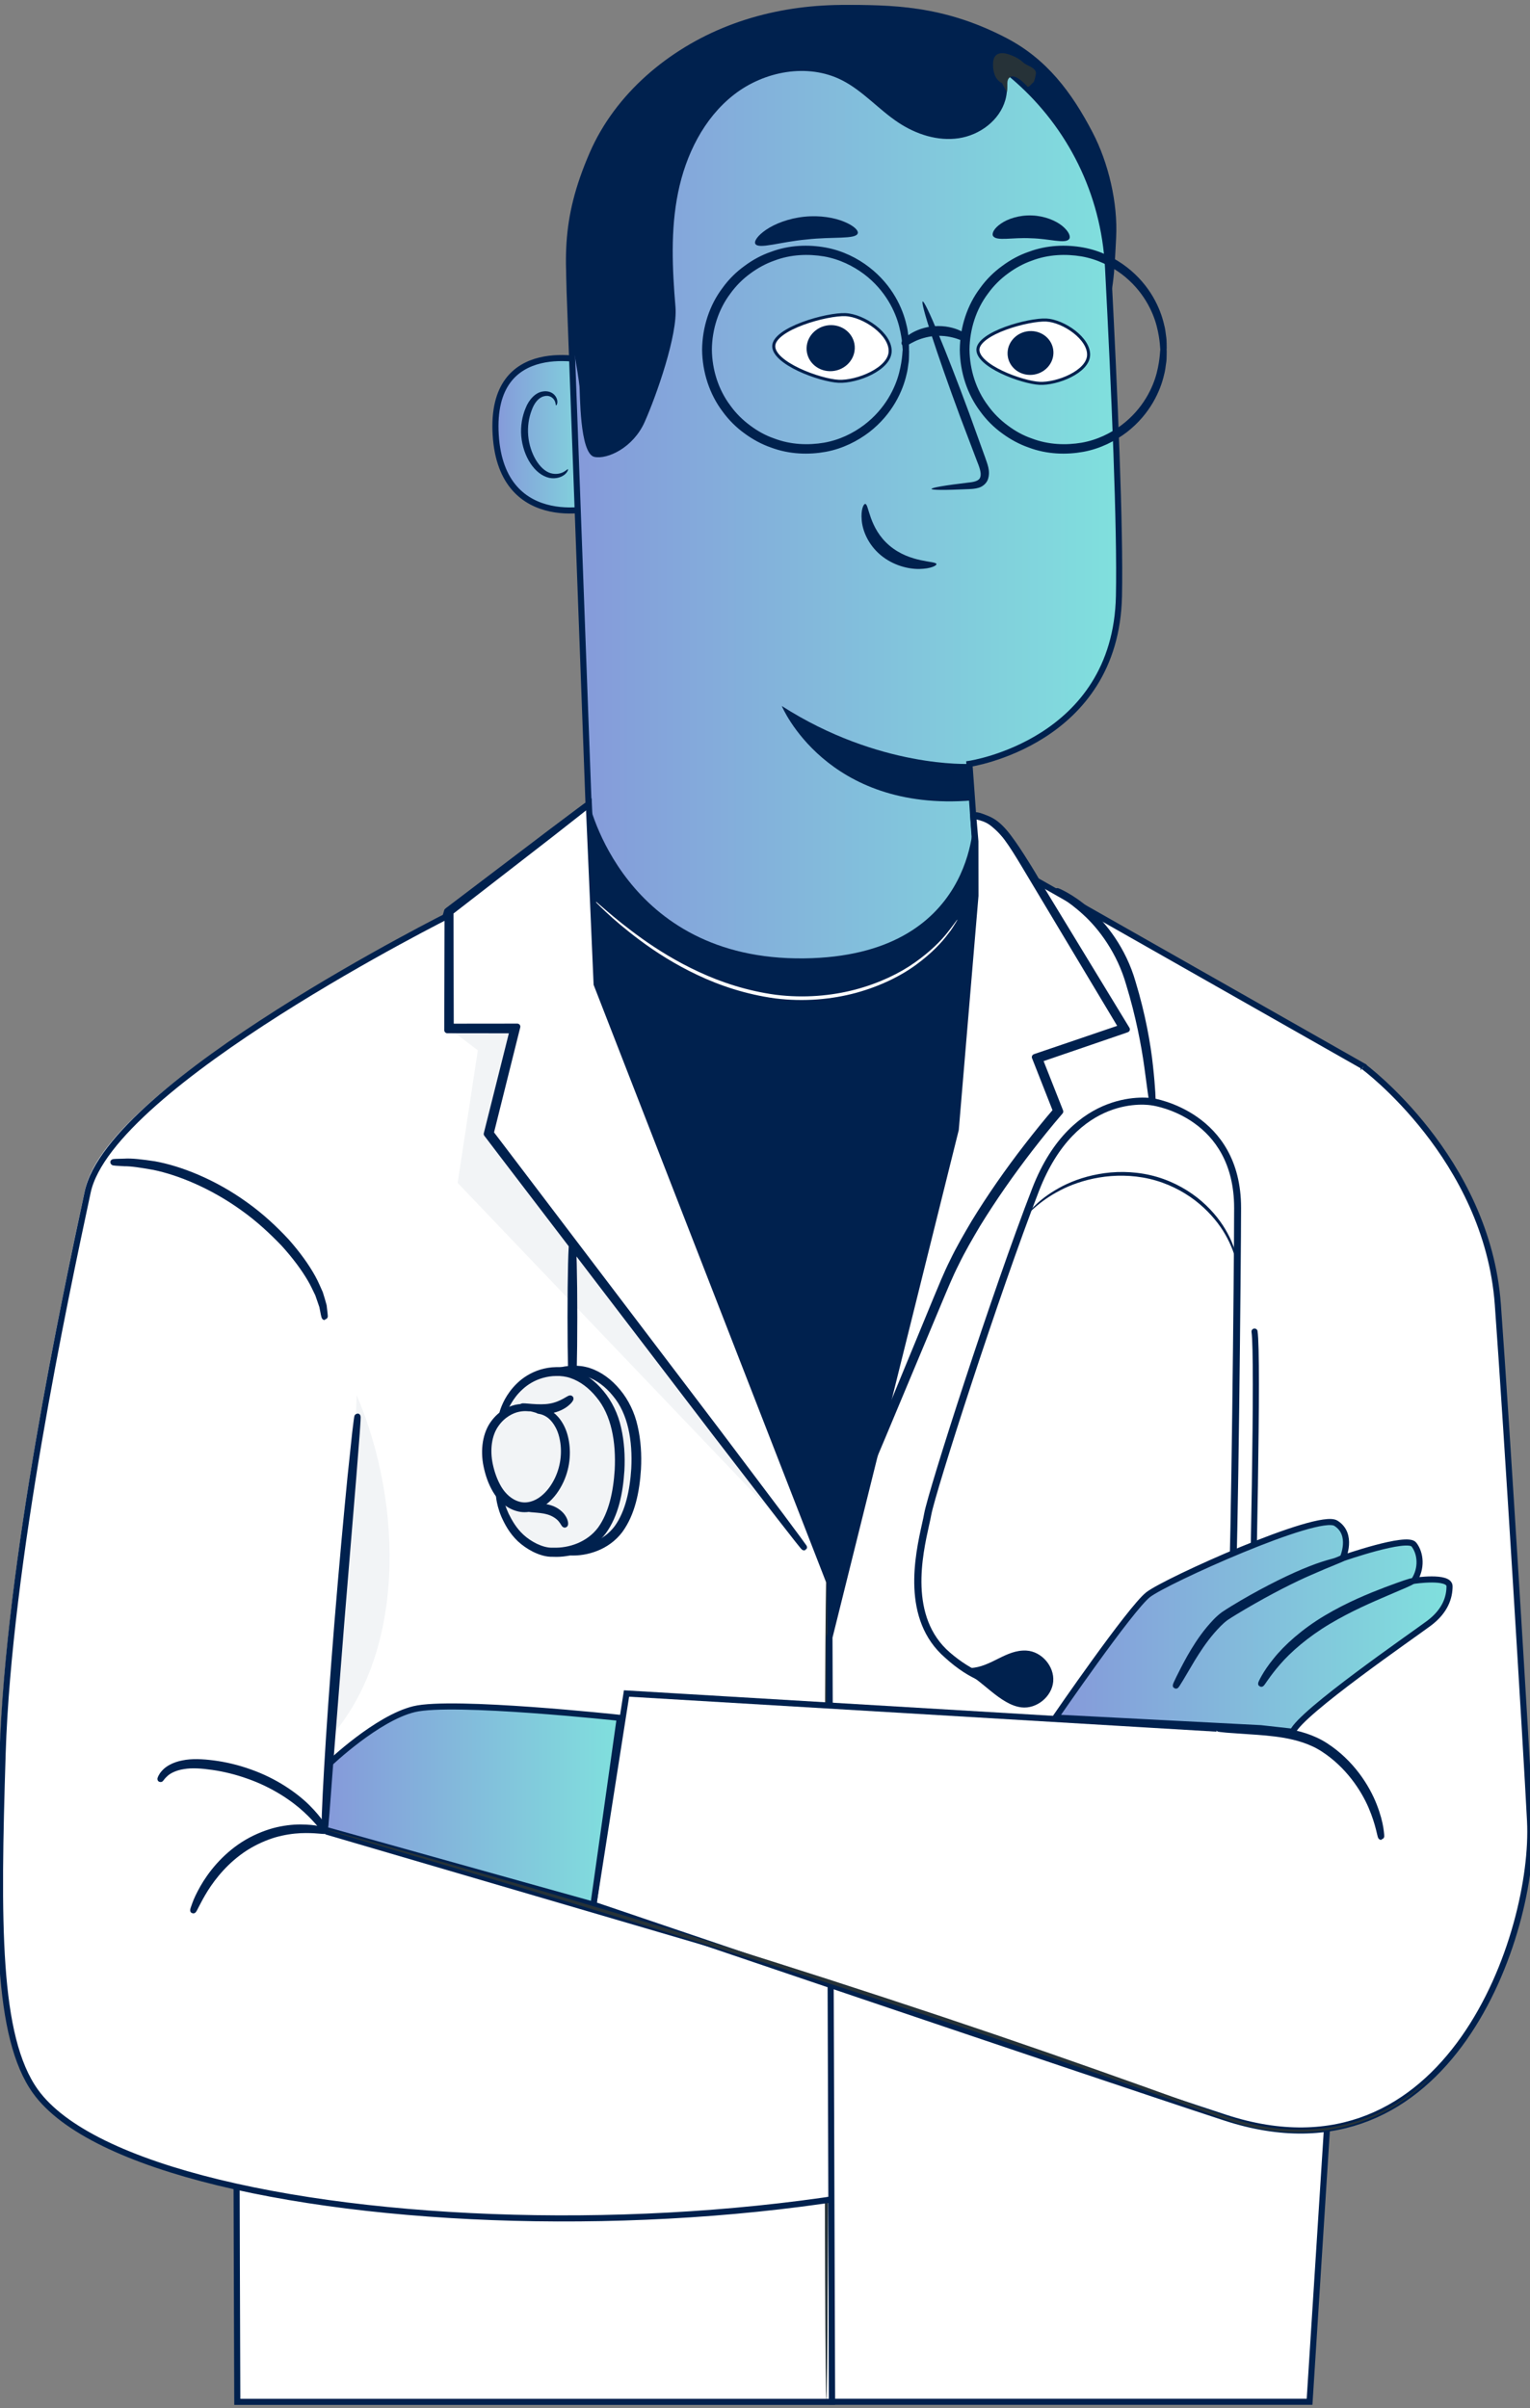
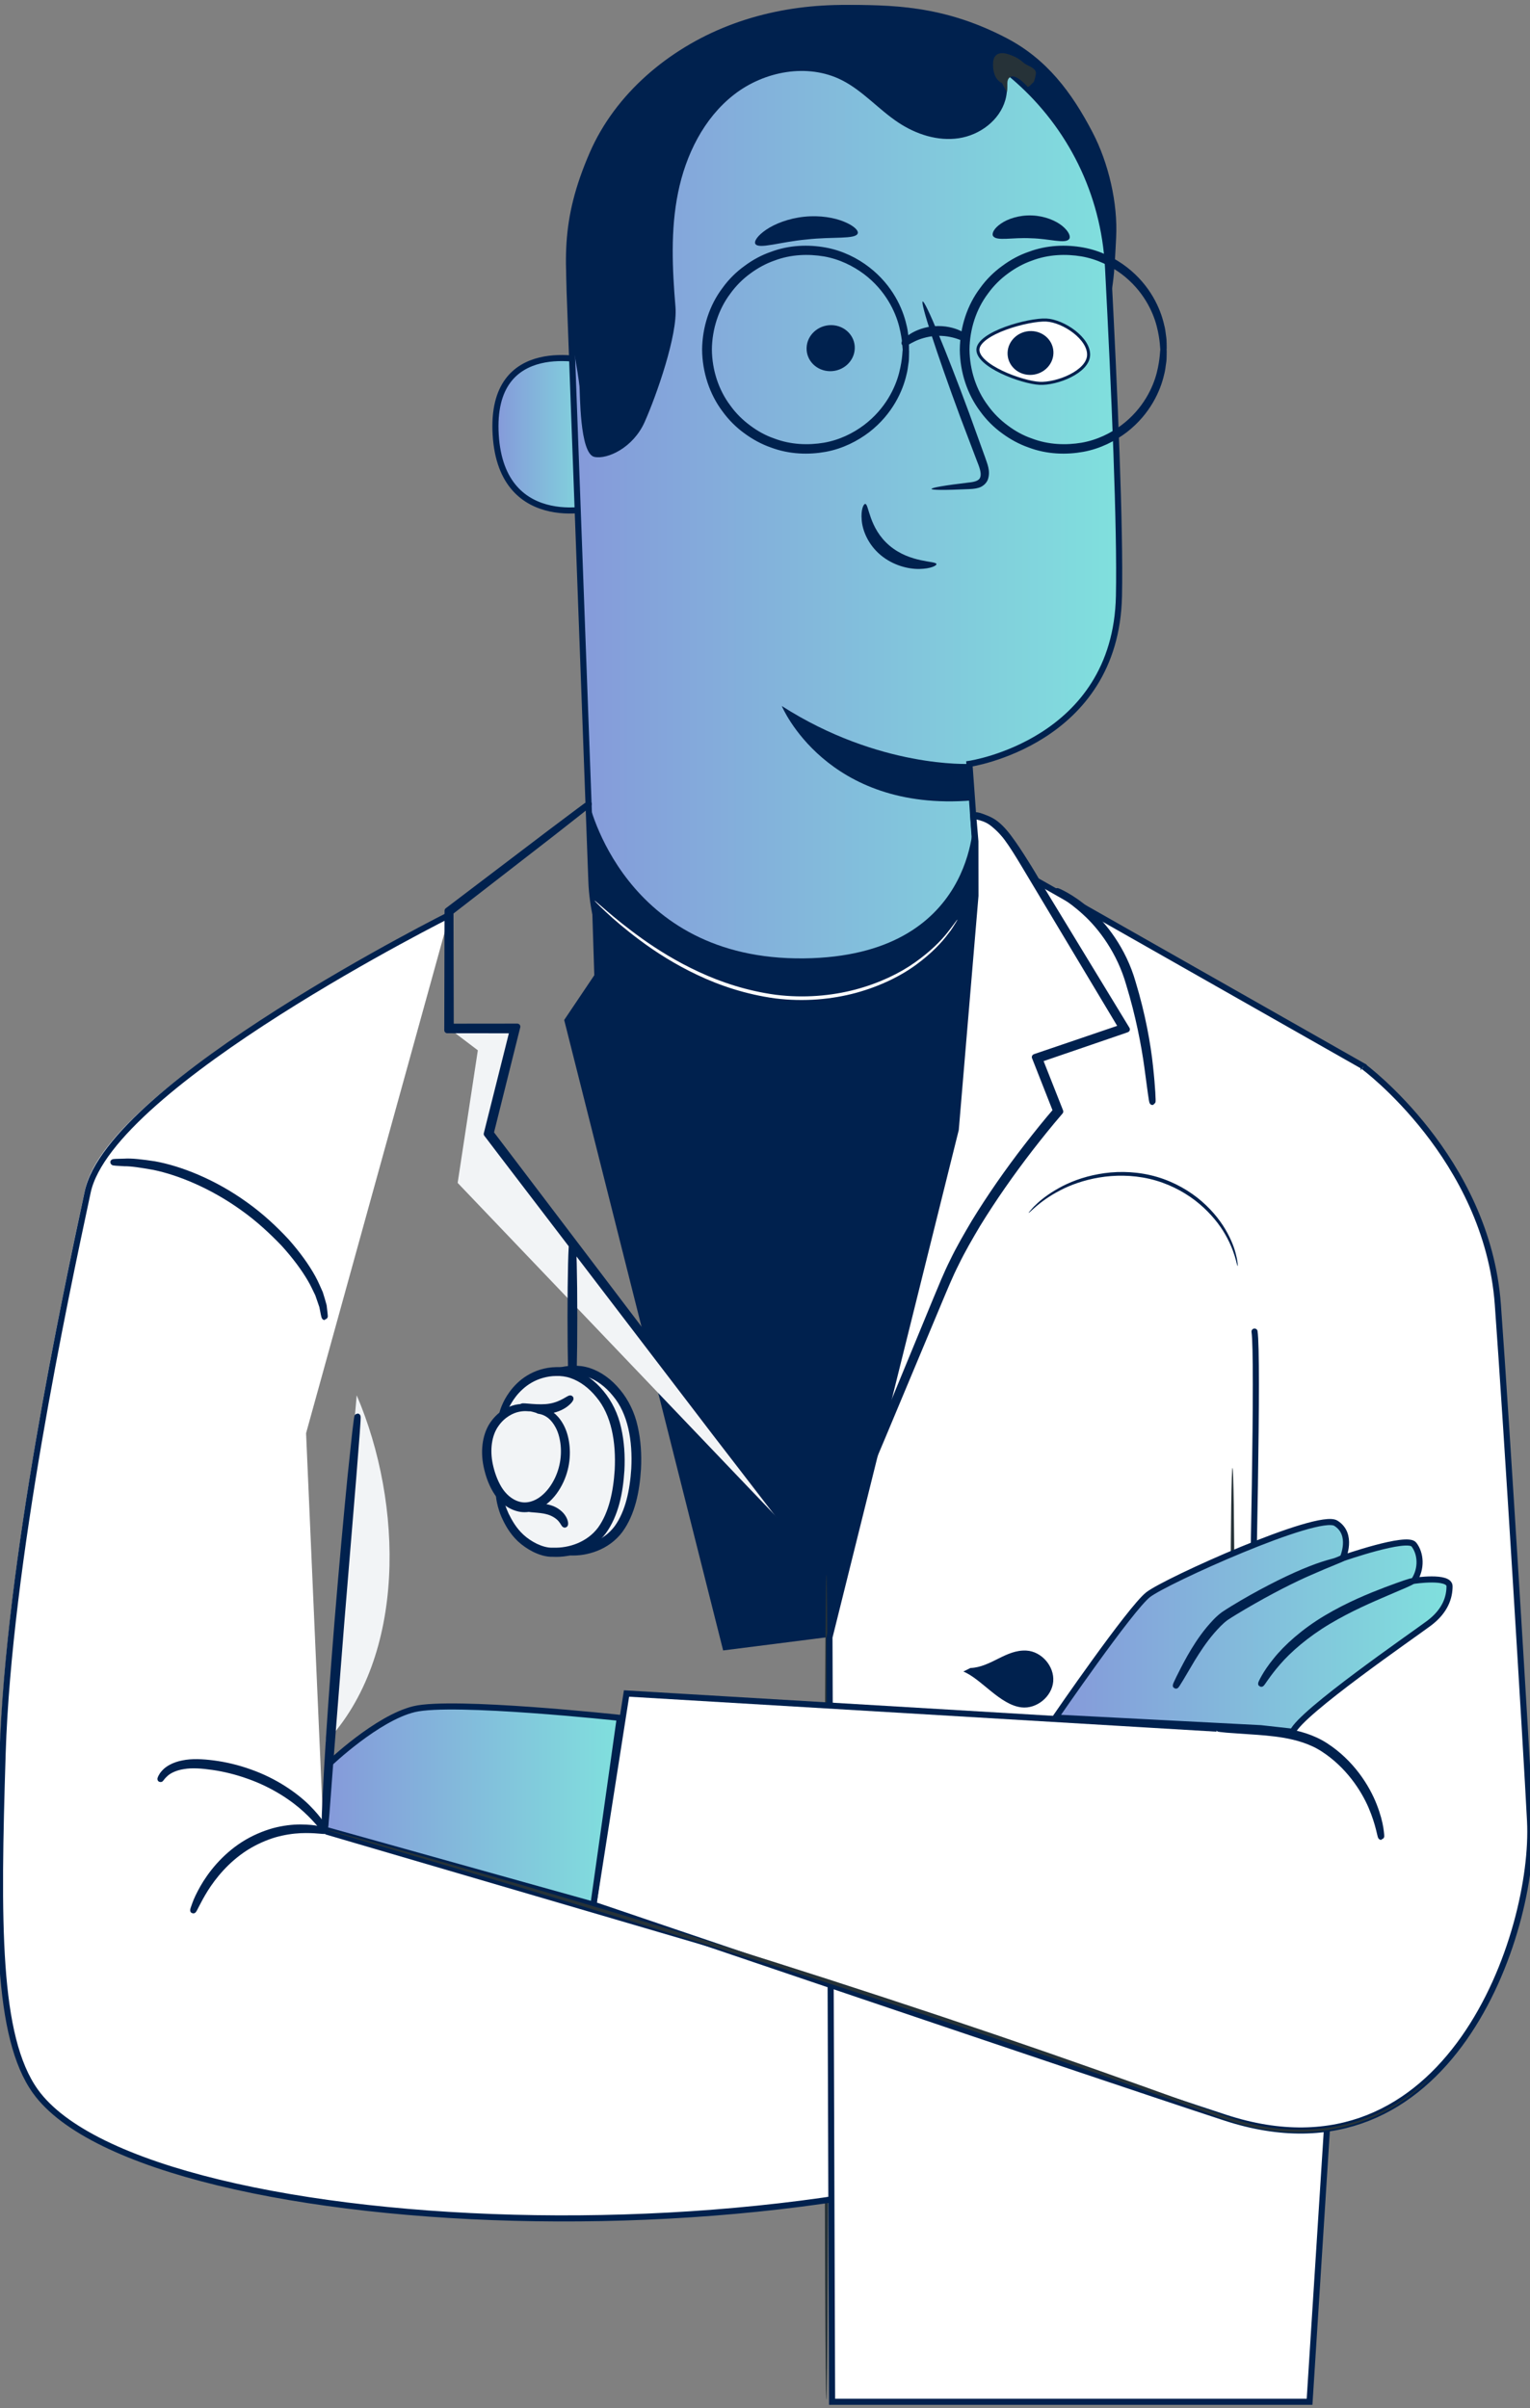
<svg xmlns="http://www.w3.org/2000/svg" width="251" height="395" viewBox="0 0 251 395" fill="none">
  <rect x="0" y="0" width="251" height="395" fill="#808080" stroke="none" />
  <g clip-path="url(#clip0)">
    <path d="M96.961 59.342C96.542 59.179 80.332 54.928 81.32 71.308C82.296 87.701 98.553 83.333 98.553 82.856C98.553 82.403 96.961 59.342 96.961 59.342Z" fill="url(#paint0_linear)" stroke="#00214E" />
-     <path d="M93.172 76.966C93.103 76.92 92.894 77.187 92.429 77.431C91.975 77.675 91.174 77.872 90.302 77.605C88.536 77.071 86.909 74.41 86.653 71.459C86.526 69.972 86.746 68.532 87.211 67.323C87.641 66.092 88.362 65.209 89.233 65C90.093 64.744 90.732 65.232 90.965 65.685C91.209 66.127 91.127 66.464 91.22 66.487C91.267 66.522 91.557 66.197 91.383 65.523C91.29 65.197 91.081 64.826 90.674 64.535C90.267 64.245 89.675 64.105 89.07 64.21C87.815 64.373 86.746 65.604 86.235 66.928C85.666 68.264 85.375 69.879 85.515 71.552C85.817 74.852 87.688 77.837 90.105 78.383C91.278 78.616 92.219 78.209 92.696 77.791C93.161 77.361 93.231 76.989 93.172 76.966Z" fill="#00214E" />
    <path d="M137.888 0.801C146.219 0.801 154.691 0.801 165.126 6.249C171.703 9.677 175.805 15.125 179.233 21.701C181.859 26.731 183.405 33.33 183.103 39C182.8 44.669 182.777 48.631 180.511 53.835" fill="#00214E" />
    <path d="M134.552 2.09C159.199 0.371 180.488 19.168 181.777 43.844C182.846 64.372 183.799 86.585 183.567 97.761C183.079 121.763 159.036 125.295 159.036 125.295C159.036 125.295 159.571 132.417 160.163 141.235C161.36 159.01 147.625 174.275 129.811 174.949C112.346 175.611 97.657 161.984 97.018 144.522L93.451 47.794C92.579 23.978 110.765 3.751 134.552 2.09Z" fill="url(#paint1_linear)" stroke="#00214E" />
    <path d="M159.048 125.295C159.048 125.295 144.29 126.062 128.254 115.804C128.254 115.804 135.517 133.265 159.489 131.29L159.048 125.295Z" fill="#00214E" />
    <path d="M152.82 80.195C152.808 79.986 155.097 79.603 158.816 79.162C159.757 79.069 160.652 78.894 160.815 78.255C161.047 77.582 160.652 76.559 160.21 75.456C159.339 73.167 158.432 70.774 157.48 68.264C153.691 58.017 150.961 49.606 151.367 49.455C151.786 49.304 155.19 57.483 158.979 67.73C159.885 70.251 160.757 72.667 161.593 74.968C161.942 76.036 162.546 77.256 162.058 78.662C161.802 79.359 161.105 79.87 160.501 80.021C159.897 80.195 159.362 80.207 158.897 80.23C155.155 80.405 152.831 80.405 152.82 80.195Z" fill="#00214E" />
    <path d="M141.943 82.659C142.547 82.624 142.524 86.632 145.929 89.501C149.334 92.383 153.598 91.964 153.622 92.522C153.68 92.778 152.669 93.289 150.868 93.324C149.101 93.37 146.522 92.778 144.441 91.023C142.361 89.269 141.478 86.934 141.362 85.284C141.211 83.623 141.664 82.635 141.943 82.659Z" fill="#00214E" />
    <path d="M140.711 38.291C140.339 39.29 136.656 38.791 132.333 39.279C127.987 39.673 124.489 40.917 123.92 40.01C123.664 39.581 124.28 38.639 125.698 37.675C127.104 36.723 129.346 35.816 131.949 35.549C134.552 35.282 136.923 35.712 138.492 36.374C140.084 37.025 140.874 37.815 140.711 38.291Z" fill="#00214E" />
    <path d="M175.398 39.209C174.747 40.045 172.214 39.151 169.158 39.081C166.102 38.907 163.51 39.604 162.918 38.721C162.662 38.291 163.069 37.454 164.208 36.676C165.323 35.898 167.194 35.259 169.297 35.34C171.401 35.421 173.213 36.2 174.271 37.059C175.34 37.942 175.689 38.802 175.398 39.209Z" fill="#00214E" />
    <path d="M93.742 55.3C93.742 55.3 94.788 60.853 95.067 63.351C95.171 64.268 95.055 74.434 97.518 74.945C99.645 75.386 103.863 73.446 105.746 69.241C107.628 65.035 111.207 54.94 110.812 50.35C110.289 44.089 109.987 37.734 111.242 31.576C112.497 25.419 115.437 19.413 120.387 15.544C125.338 11.675 132.472 10.316 138.085 13.139C141.548 14.882 144.139 17.96 147.37 20.098C150.275 22.027 153.819 23.188 157.27 22.677C160.722 22.166 163.975 19.761 164.928 16.404C165.951 12.744 164.068 8.724 161.14 6.308C158.212 3.88 154.423 2.765 150.682 2.033C140.328 -0.024 129.358 0.383 119.516 4.205C109.673 8.027 100.946 15.37 96.74 25.047C91.894 36.235 92.452 43.101 93.742 55.3Z" fill="#00214E" />
    <path d="M148.613 57.344C148.52 57.355 148.625 55.892 147.986 53.394C147.358 50.943 145.72 47.341 142.036 44.553C140.212 43.194 137.911 42.032 135.261 41.567C132.624 41.126 129.66 41.207 126.837 42.287C125.419 42.787 124.048 43.531 122.781 44.471C121.503 45.401 120.353 46.551 119.4 47.876C117.424 50.501 116.32 53.87 116.285 57.332C116.32 60.806 117.424 64.175 119.4 66.801C120.353 68.137 121.515 69.275 122.781 70.205C124.036 71.146 125.407 71.901 126.837 72.389C129.66 73.469 132.635 73.55 135.261 73.109C137.911 72.644 140.212 71.494 142.036 70.123C145.72 67.335 147.358 63.734 147.986 61.282C148.625 58.796 148.52 57.344 148.613 57.344C148.625 57.344 148.625 57.437 148.637 57.611C148.637 57.82 148.637 58.076 148.625 58.389C148.625 58.738 148.613 59.156 148.52 59.656C148.451 60.155 148.392 60.736 148.218 61.364C147.649 63.861 146.045 67.579 142.303 70.484C140.444 71.901 138.085 73.121 135.366 73.62C132.659 74.108 129.591 74.038 126.651 72.935C125.175 72.424 123.757 71.657 122.444 70.693C121.119 69.74 119.923 68.555 118.923 67.172C116.878 64.454 115.716 60.957 115.681 57.355C115.716 53.754 116.866 50.257 118.923 47.539C119.911 46.156 121.119 44.971 122.444 44.019C123.757 43.043 125.175 42.276 126.651 41.776C129.579 40.673 132.647 40.603 135.354 41.091C138.085 41.59 140.444 42.799 142.292 44.228C146.045 47.132 147.637 50.85 148.207 53.347C148.381 53.975 148.451 54.556 148.509 55.055C148.59 55.555 148.613 55.973 148.613 56.322C148.613 56.635 148.625 56.891 148.625 57.1C148.637 57.263 148.625 57.344 148.613 57.344Z" fill="#00214E" />
    <path d="M148.613 57.344C148.52 57.355 148.625 55.892 147.986 53.394C147.358 50.943 145.72 47.341 142.036 44.553C140.212 43.194 137.911 42.032 135.261 41.567C132.624 41.126 129.66 41.207 126.837 42.287C125.419 42.787 124.048 43.531 122.781 44.471C121.503 45.401 120.353 46.551 119.4 47.876C117.424 50.501 116.32 53.87 116.285 57.332C116.32 60.806 117.424 64.175 119.4 66.801C120.353 68.137 121.515 69.275 122.781 70.205C124.036 71.146 125.407 71.901 126.837 72.389C129.66 73.469 132.635 73.55 135.261 73.109C137.911 72.644 140.212 71.494 142.036 70.123C145.72 67.335 147.358 63.734 147.986 61.282C148.625 58.796 148.52 57.344 148.613 57.344ZM148.613 57.344C148.625 57.344 148.625 57.437 148.637 57.611C148.637 57.82 148.637 58.076 148.625 58.389C148.625 58.738 148.613 59.156 148.52 59.656C148.451 60.155 148.392 60.736 148.218 61.364C147.649 63.861 146.045 67.579 142.303 70.484C140.444 71.901 138.085 73.121 135.366 73.62C132.659 74.108 129.591 74.038 126.651 72.935C125.175 72.424 123.757 71.657 122.444 70.693C121.119 69.74 119.923 68.555 118.923 67.172C116.878 64.454 115.716 60.957 115.681 57.355C115.716 53.754 116.866 50.257 118.923 47.539C119.911 46.156 121.119 44.971 122.444 44.019C123.757 43.043 125.175 42.276 126.651 41.776C129.579 40.673 132.647 40.603 135.354 41.091C138.085 41.59 140.444 42.799 142.292 44.228C146.045 47.132 147.637 50.85 148.207 53.347C148.381 53.975 148.451 54.556 148.509 55.055C148.59 55.555 148.613 55.973 148.613 56.322C148.613 56.635 148.625 56.891 148.625 57.1C148.637 57.263 148.625 57.344 148.613 57.344Z" stroke="#00214E" />
    <path d="M190.877 57.344C190.784 57.355 190.888 55.892 190.249 53.394C189.622 50.943 187.983 47.341 184.299 44.553C182.475 43.194 180.174 42.032 177.525 41.567C174.887 41.126 171.924 41.207 169.1 42.287C167.682 42.787 166.311 43.531 165.044 44.471C163.766 45.401 162.616 46.551 161.663 47.876C159.687 50.501 158.584 53.87 158.549 57.332C158.584 60.806 159.687 64.175 161.663 66.801C162.616 68.137 163.778 69.275 165.044 70.205C166.299 71.146 167.671 71.901 169.1 72.389C171.924 73.469 174.899 73.55 177.525 73.109C180.174 72.644 182.475 71.494 184.299 70.123C187.983 67.335 189.622 63.734 190.249 61.282C190.877 58.796 190.772 57.344 190.877 57.344C190.888 57.344 190.888 57.437 190.9 57.611C190.9 57.82 190.9 58.076 190.888 58.389C190.888 58.738 190.877 59.156 190.784 59.656C190.714 60.155 190.656 60.736 190.481 61.364C189.912 63.861 188.308 67.579 184.567 70.484C182.707 71.901 180.348 73.121 177.629 73.62C174.922 74.108 171.854 74.038 168.926 72.935C167.45 72.424 166.032 71.657 164.719 70.693C163.394 69.74 162.197 68.555 161.198 67.172C159.153 64.454 157.991 60.957 157.956 57.355C157.991 53.754 159.141 50.257 161.198 47.539C162.186 46.156 163.394 44.971 164.719 44.019C166.032 43.043 167.45 42.276 168.926 41.776C171.854 40.673 174.922 40.603 177.629 41.091C180.36 41.59 182.719 42.799 184.567 44.228C188.32 47.132 189.912 50.85 190.481 53.347C190.656 53.975 190.725 54.556 190.784 55.055C190.865 55.555 190.888 55.973 190.888 56.322C190.888 56.635 190.9 56.891 190.9 57.1C190.888 57.263 190.877 57.344 190.877 57.344Z" fill="#00214E" />
    <path d="M190.877 57.344C190.784 57.355 190.888 55.892 190.249 53.394C189.622 50.943 187.983 47.341 184.299 44.553C182.475 43.194 180.174 42.032 177.525 41.567C174.887 41.126 171.924 41.207 169.1 42.287C167.682 42.787 166.311 43.531 165.044 44.471C163.766 45.401 162.616 46.551 161.663 47.876C159.687 50.501 158.584 53.87 158.549 57.332C158.584 60.806 159.687 64.175 161.663 66.801C162.616 68.137 163.778 69.275 165.044 70.205C166.299 71.146 167.671 71.901 169.1 72.389C171.924 73.469 174.899 73.55 177.525 73.109C180.174 72.644 182.475 71.494 184.299 70.123C187.983 67.335 189.622 63.734 190.249 61.282C190.877 58.796 190.772 57.344 190.877 57.344ZM190.877 57.344C190.888 57.344 190.888 57.437 190.9 57.611C190.9 57.82 190.9 58.076 190.888 58.389C190.888 58.738 190.877 59.156 190.784 59.656C190.714 60.155 190.656 60.736 190.481 61.364C189.912 63.861 188.308 67.579 184.567 70.484C182.707 71.901 180.348 73.121 177.629 73.62C174.922 74.108 171.854 74.038 168.926 72.935C167.45 72.424 166.032 71.657 164.719 70.693C163.394 69.74 162.197 68.555 161.198 67.172C159.153 64.454 157.991 60.957 157.956 57.355C157.991 53.754 159.141 50.257 161.198 47.539C162.186 46.156 163.394 44.971 164.719 44.019C166.032 43.043 167.45 42.276 168.926 41.776C171.854 40.673 174.922 40.603 177.629 41.091C180.36 41.59 182.719 42.799 184.567 44.228C188.32 47.132 189.912 50.85 190.481 53.347C190.656 53.975 190.725 54.556 190.784 55.055C190.865 55.555 190.888 55.973 190.888 56.322C190.888 56.635 190.9 56.891 190.9 57.1C190.888 57.263 190.877 57.344 190.877 57.344Z" stroke="#00214E" />
    <path d="M158.63 55.601C158.572 55.683 158.037 55.381 157.119 55.079C156.201 54.777 154.888 54.509 153.424 54.602C151.96 54.707 150.681 55.137 149.822 55.555C148.95 55.973 148.462 56.345 148.392 56.275C148.346 56.229 148.752 55.729 149.612 55.183C150.472 54.637 151.82 54.103 153.377 53.998C154.946 53.894 156.352 54.242 157.27 54.672C158.211 55.114 158.676 55.555 158.63 55.601Z" fill="#00214E" stroke="#00214E" />
    <path d="M165.172 15.114C165.404 13.871 164.998 13.174 165.695 12.662C166.497 12.082 168.007 13.604 168.565 14.219C168.739 14.417 169.309 13.65 169.53 13.511C169.704 13.394 169.971 12.128 169.948 11.919C169.843 11.048 168.484 10.815 167.833 10.223C167.194 9.63 166.392 9.224 165.567 8.945C164.847 8.689 163.963 8.55 163.394 9.073C162.964 9.468 162.894 10.118 162.906 10.699C162.918 11.28 162.999 11.861 163.231 12.395C163.464 12.93 163.859 13.394 164.382 13.638" fill="#263238" />
    <path d="M97.495 159.963L96.589 131.476C96.589 131.476 102.248 157.546 131.892 157.198C160.222 156.872 159.699 134.229 159.699 134.229L160.71 145.708V192.074L142.234 267.716L118.633 270.714L92.557 167.305L97.495 159.963Z" fill="#00214E" />
    <path d="M157.061 150.854C157.084 150.866 156.957 151.075 156.724 151.458C156.468 151.83 156.155 152.446 155.597 153.108C154.574 154.514 152.843 156.373 150.321 158.22C147.811 160.067 144.441 161.752 140.467 162.844C136.493 163.924 131.903 164.354 127.173 163.761C122.456 163.122 118.11 161.682 114.403 159.916C110.684 158.162 107.558 156.14 105.072 154.293C102.585 152.446 100.679 150.796 99.424 149.611C98.785 149.03 98.32 148.542 97.995 148.229C97.669 147.903 97.518 147.729 97.53 147.717C97.541 147.706 97.739 147.845 98.076 148.147C98.471 148.484 98.971 148.914 99.587 149.449C100.9 150.575 102.829 152.167 105.327 153.956C107.837 155.745 110.951 157.709 114.647 159.416C118.33 161.136 122.618 162.542 127.266 163.169C131.915 163.75 136.423 163.343 140.339 162.309C144.255 161.264 147.59 159.649 150.089 157.871C152.599 156.105 154.365 154.316 155.423 152.969C156.492 151.621 157.015 150.819 157.061 150.854Z" fill="white" />
-     <path d="M136.493 393.966L136.063 259.538L97.879 161.427L96.6 131.906L73.336 149.495C73.336 149.495 39.463 266.055 38.94 262.012C38.417 257.969 38.928 393.966 38.928 393.966H136.493Z" fill="white" stroke="#00214E" />
    <path d="M135.575 393.594C135.412 393.594 135.273 363.306 135.273 325.944C135.273 288.57 135.412 258.294 135.575 258.294C135.738 258.294 135.877 288.582 135.877 325.944C135.877 363.306 135.738 393.594 135.575 393.594Z" fill="#263238" />
    <path d="M73.673 168.699L78.391 172.277L75.079 194.026L130.811 252.393L80.192 185.928L84.504 168.699H73.673Z" fill="#F2F4F6" />
    <path d="M138.585 325.108L53.047 300.037L50.212 235.082L73.79 149.868C73.79 149.868 17.756 177.401 13.945 195.153C10.145 212.904 0.965 256.052 -0.011 287.234C-0.883 315.116 -1.011 333.763 5.357 342.662C23.601 368.151 143.802 372.705 191.818 342.627" fill="white" />
    <path d="M139.027 325.468L53.489 300.398M74.116 149.868C74.116 149.868 18.198 177.762 14.387 195.513C10.587 213.265 1.407 256.413 0.431 287.595C-0.441 315.477 -0.568 334.124 5.8 343.023C24.044 368.512 144.245 373.066 192.26 342.988" stroke="#00214E" />
    <path d="M131.891 253.798C131.88 253.81 131.787 253.694 131.613 253.485C131.415 253.241 131.171 252.927 130.846 252.532C130.16 251.649 129.184 250.406 127.94 248.815C125.419 245.538 121.805 240.845 117.343 235.059C108.418 223.383 96.135 207.316 82.563 189.553C81.68 188.403 80.808 187.253 79.948 186.114L79.855 185.998L79.89 185.859C81.389 179.91 82.83 174.136 84.213 168.63L84.492 168.99C80.75 168.99 77.136 168.978 73.662 168.978H73.383V168.699C73.394 161.671 73.418 155.211 73.429 149.495V149.379L73.522 149.309C80.576 143.954 86.316 139.585 90.337 136.542C92.312 135.055 93.87 133.893 94.95 133.08C95.462 132.708 95.868 132.406 96.159 132.185C96.438 131.987 96.577 131.895 96.589 131.895C96.6 131.906 96.461 132.022 96.205 132.231C95.915 132.464 95.531 132.777 95.032 133.172C93.963 134.009 92.44 135.206 90.488 136.739C86.502 139.829 80.808 144.244 73.801 149.67L73.894 149.484C73.906 155.2 73.917 161.647 73.941 168.688L73.662 168.409C77.136 168.409 80.75 168.397 84.492 168.397H84.864L84.771 168.757C83.4 174.264 81.959 180.038 80.471 185.986L80.413 185.731C81.273 186.869 82.156 188.008 83.028 189.17C96.542 206.968 108.778 223.081 117.656 234.78C122.049 240.612 125.616 245.341 128.103 248.652C129.312 250.278 130.253 251.545 130.915 252.439C131.217 252.857 131.45 253.183 131.636 253.438C131.822 253.682 131.891 253.798 131.891 253.798Z" fill="#00214E" stroke="#00214E" stroke-linejoin="round" />
    <path d="M170.018 144.442C163.197 132.51 159.652 133.753 159.652 133.753L160.013 138.005L160.024 146.939L156.794 185.266L136.075 268.553L136.505 393.954H214.838L224.587 240.868L223.704 174.926L170.018 144.442Z" fill="white" stroke="#00214E" />
    <path d="M223.692 174.938C223.692 174.938 243.97 189.902 245.724 213.973C247.154 233.526 250.419 287.072 251.012 298.724C251.93 316.882 237.799 359.38 200.986 347.344C178.907 340.118 97.356 312.41 97.356 312.41L102.782 277.777L199.591 283.54L201.509 202.82L223.692 174.938Z" fill="white" />
    <path d="M223.692 174.938C223.692 174.938 243.97 189.902 245.724 213.973C247.154 233.526 250.419 287.072 251.012 298.724C251.93 316.882 237.799 359.38 200.986 347.344C178.907 340.118 97.356 312.41 97.356 312.41L102.782 277.777L199.591 283.54" stroke="#00214E" />
    <path d="M101.678 281.774C101.678 281.774 74.277 278.811 67.933 280.345C61.832 281.82 54.035 289.28 54.035 289.28L53.279 300.106L97.355 312.421L101.678 281.774Z" fill="url(#paint2_linear)" stroke="#00214E" />
    <path d="M136.063 256.041C136.051 256.041 136.098 255.913 136.179 255.669C136.284 255.402 136.423 255.042 136.586 254.6C136.969 253.624 137.527 252.254 138.224 250.511C139.688 246.933 141.78 241.809 144.36 235.501C146.974 229.158 150.077 221.629 153.528 213.265C154.4 211.185 155.26 209.013 156.329 206.887C157.363 204.737 158.583 202.646 159.838 200.52C162.418 196.303 165.335 192.109 168.542 187.973C170.122 185.94 171.714 183.953 173.364 182.048L173.306 182.362C172.144 179.411 171.005 176.506 169.89 173.683L169.774 173.393L170.064 173.288C175.061 171.592 179.848 169.966 184.345 168.432L184.194 168.827C177.571 157.767 171.97 148.427 168.007 141.805C166.043 138.528 164.37 135.903 162.604 134.834C161.732 134.3 160.954 134.079 160.442 133.963C159.919 133.835 159.652 133.788 159.652 133.765C159.652 133.765 159.931 133.777 160.466 133.87C160.989 133.974 161.79 134.149 162.708 134.683C163.626 135.206 164.556 136.147 165.451 137.343C166.357 138.552 167.322 139.981 168.298 141.63C172.307 148.229 177.977 157.535 184.682 168.548L184.857 168.839L184.531 168.955C180.034 170.5 175.258 172.138 170.262 173.846L170.436 173.463C171.551 176.286 172.69 179.179 173.864 182.141L173.934 182.315L173.817 182.455C172.191 184.337 170.599 186.323 169.018 188.356C165.834 192.481 162.917 196.663 160.349 200.845C159.094 202.96 157.886 205.039 156.852 207.165C155.783 209.268 154.923 211.406 154.04 213.497C150.553 221.839 147.404 229.355 144.755 235.687C142.105 241.972 139.956 247.06 138.445 250.627C137.701 252.358 137.12 253.717 136.702 254.682C136.504 255.123 136.353 255.46 136.237 255.727C136.133 255.925 136.074 256.052 136.063 256.041Z" fill="#00214E" stroke="#00214E" stroke-linejoin="round" />
    <path d="M234.813 340.617C234.825 340.629 234.709 340.745 234.476 340.978C234.221 341.222 233.872 341.558 233.43 341.988C232.501 342.86 231.037 344.056 228.98 345.357C226.9 346.612 224.192 347.913 220.834 348.773C217.487 349.644 213.501 349.97 209.167 349.517C207.006 349.273 204.763 348.796 202.485 348.099C200.208 347.379 197.942 346.484 195.536 345.636C190.749 343.905 185.624 342.093 180.221 340.199C169.414 336.412 157.503 332.369 144.953 328.256C119.853 320.008 96.961 313.06 80.367 308.111C72.082 305.66 65.377 303.673 60.705 302.291C58.404 301.605 56.615 301.071 55.36 300.699C54.767 300.513 54.314 300.374 53.977 300.269C53.663 300.165 53.512 300.118 53.512 300.107C53.512 300.095 53.675 300.13 54 300.211C54.349 300.304 54.802 300.42 55.406 300.583C56.661 300.932 58.474 301.431 60.787 302.058C65.446 303.36 72.186 305.277 80.506 307.693C97.135 312.538 120.05 319.427 145.162 327.675C157.712 331.788 169.623 335.854 180.418 339.676C185.81 341.582 190.935 343.406 195.722 345.172C198.116 346.02 200.417 346.937 202.648 347.658C204.891 348.355 207.099 348.843 209.237 349.087C213.513 349.563 217.452 349.273 220.776 348.448C224.099 347.623 226.807 346.38 228.887 345.16C230.944 343.894 232.419 342.732 233.372 341.895C233.825 341.489 234.186 341.163 234.453 340.931C234.674 340.722 234.802 340.606 234.813 340.617Z" fill="#263238" />
    <path d="M53.279 300.292C53.256 300.42 51.746 300.083 49.282 300.188C48.062 300.246 46.609 300.443 45.052 300.885C43.507 301.349 41.868 302.058 40.288 303.057C37.127 305.079 34.966 307.797 33.664 309.865C32.363 311.956 31.805 313.397 31.7 313.35C31.666 313.339 31.782 312.967 32.026 312.316C32.258 311.654 32.688 310.736 33.304 309.644C34.536 307.484 36.709 304.637 39.974 302.546C41.601 301.512 43.309 300.803 44.913 300.35C46.528 299.92 48.027 299.758 49.282 299.758C50.537 299.769 51.548 299.862 52.234 300.025C52.908 300.153 53.279 300.257 53.279 300.292Z" fill="#00214E" stroke="#00214E" />
    <path d="M26.332 291.812C26.308 291.8 26.355 291.695 26.436 291.509C26.529 291.324 26.692 291.045 26.971 290.754C27.505 290.139 28.586 289.511 30.015 289.244C31.433 288.942 33.176 289.012 35.035 289.256C36.906 289.5 38.94 289.964 40.997 290.708C45.122 292.16 48.422 294.484 50.444 296.493C51.455 297.504 52.175 298.41 52.64 299.061C53.082 299.723 53.314 300.095 53.279 300.118C53.186 300.188 52.222 298.701 50.153 296.807C48.097 294.913 44.831 292.706 40.787 291.289C38.777 290.568 36.79 290.092 34.954 289.825C33.118 289.558 31.456 289.442 30.085 289.685C28.714 289.895 27.691 290.417 27.134 290.94C26.576 291.428 26.378 291.835 26.332 291.812Z" fill="#00214E" stroke="#00214E" />
    <path d="M53.268 216.025C53.221 216.025 53.082 215.398 52.873 214.259C52.699 213.713 52.443 213.039 52.187 212.273C51.815 211.541 51.455 210.681 50.921 209.786C49.875 207.997 48.399 206.011 46.563 203.989C44.669 202.014 42.461 199.946 39.881 198.111C34.745 194.416 29.33 192.244 25.274 191.407C23.241 191.047 21.579 190.78 20.405 190.792C19.244 190.733 18.604 190.687 18.593 190.641C18.593 190.594 19.232 190.571 20.405 190.548C21.579 190.466 23.276 190.664 25.344 190.977C29.469 191.721 35.012 193.859 40.218 197.611C42.833 199.47 45.064 201.573 46.958 203.606C48.806 205.685 50.27 207.73 51.281 209.566C51.792 210.484 52.141 211.378 52.489 212.133C52.733 212.935 52.954 213.62 53.094 214.19C53.245 215.386 53.303 216.025 53.268 216.025Z" fill="#00214E" stroke="#00214E" />
    <path d="M202.195 240.764C202.357 240.764 202.497 250.139 202.497 261.699C202.497 273.258 202.357 282.634 202.195 282.634C202.032 282.634 201.893 273.258 201.893 261.699C201.893 250.139 202.032 240.764 202.195 240.764Z" fill="#263238" />
-     <path d="M53.454 285.794C66.723 271.702 66.141 246.65 58.52 228.867C57.82 248.129 55.448 265.209 53.637 283.922" fill="#F2F4F6" />
+     <path d="M53.454 285.794C66.723 271.702 66.141 246.65 58.52 228.867" fill="#F2F4F6" />
    <path d="M58.648 232.353C58.671 232.353 58.671 232.597 58.648 233.05C58.613 233.572 58.567 234.223 58.52 235.025C58.381 236.825 58.183 239.277 57.951 242.286C57.44 248.489 56.742 256.912 55.975 266.23C55.243 275.547 54.581 283.981 54.093 290.185C53.872 293.194 53.686 295.645 53.547 297.446C53.477 298.248 53.419 298.898 53.372 299.421C53.326 299.874 53.291 300.107 53.268 300.107C53.245 300.107 53.245 299.863 53.245 299.41C53.256 298.887 53.279 298.236 53.303 297.435C53.361 295.715 53.489 293.229 53.663 290.162C54.012 284.016 54.604 275.547 55.359 266.195C56.127 256.843 56.905 248.385 57.509 242.262C57.823 239.265 58.079 236.814 58.276 235.025C58.369 234.223 58.45 233.572 58.52 233.061C58.578 232.585 58.625 232.353 58.648 232.353Z" fill="#00214E" stroke="#00214E" />
    <path d="M93.905 203.75C94.067 203.75 94.207 209.245 94.207 216.029C94.207 222.814 94.067 228.309 93.905 228.309C93.742 228.309 93.603 222.814 93.603 216.029C93.603 209.245 93.742 203.75 93.905 203.75Z" fill="#00214E" stroke="#00214E" />
    <path d="M84.585 244.539C84.794 247.049 85.874 249.303 87.222 251.045C88.57 252.788 91.301 254.496 93.497 254.379C93.497 254.379 98.982 254.844 101.945 250.139C104.618 245.875 105.28 237.011 103.131 231.771C101.655 228.17 98.343 224.813 94.439 224.731C89.326 224.615 86.118 228.309 85.026 232.039" fill="#F2F4F6" />
    <path d="M85.038 232.05C85.038 232.05 85.154 231.074 85.979 229.541C86.397 228.785 87.002 227.891 87.897 227.031C88.78 226.172 90 225.37 91.51 224.905C92.266 224.684 93.079 224.533 93.939 224.522C94.787 224.475 95.717 224.58 96.6 224.87C98.378 225.44 100.028 226.671 101.341 228.274C102.666 229.866 103.654 231.887 104.13 234.083C104.63 236.279 104.781 238.602 104.653 240.972C104.421 244.609 103.7 248.233 101.69 250.998C100.667 252.358 99.273 253.334 97.832 253.903C96.379 254.484 94.892 254.704 93.463 254.635H93.498C92.324 254.681 91.278 254.298 90.372 253.856C89.465 253.392 88.675 252.834 88.013 252.218C86.7 250.952 85.968 249.558 85.445 248.396C84.945 247.223 84.724 246.247 84.631 245.573C84.585 245.236 84.561 244.981 84.561 244.806C84.55 244.632 84.561 244.539 84.573 244.539C84.666 244.516 84.654 246.003 85.712 248.28C86.258 249.384 87.013 250.754 88.292 251.916C88.931 252.497 89.698 253.02 90.569 253.45C91.441 253.856 92.44 254.193 93.474 254.135H93.486H93.509C96.124 254.228 99.308 253.217 101.237 250.638C103.108 248.048 103.828 244.493 104.06 240.926C104.304 236.325 103.538 231.702 100.923 228.623C99.68 227.078 98.111 225.904 96.449 225.347C95.624 225.068 94.776 224.963 93.962 224.987C93.137 224.987 92.359 225.126 91.638 225.323C90.197 225.73 89.012 226.474 88.129 227.287C87.234 228.088 86.618 228.948 86.188 229.668C85.317 231.121 85.108 232.073 85.038 232.05Z" fill="#00214E" stroke="#00214E" />
    <path d="M81.865 244.771C82.074 247.281 83.155 249.534 84.503 251.277C85.851 253.02 88.582 254.728 90.778 254.611C90.778 254.611 96.263 255.076 99.226 250.371C101.899 246.107 102.561 237.243 100.411 232.003C98.936 228.402 95.624 225.044 91.719 224.963C86.606 224.847 83.399 228.541 82.307 232.271" fill="#F2F4F6" />
    <path d="M82.319 232.271C82.319 232.271 82.435 231.295 83.26 229.761C83.678 229.006 84.282 228.112 85.177 227.252C86.06 226.392 87.281 225.591 88.791 225.126C89.546 224.905 90.36 224.754 91.22 224.743C92.08 224.696 92.998 224.801 93.881 225.091C95.659 225.66 97.309 226.892 98.622 228.495C99.947 230.087 100.934 232.108 101.411 234.304C101.911 236.5 102.062 238.823 101.934 241.193C101.701 244.829 100.981 248.454 98.971 251.219C97.948 252.578 96.554 253.554 95.113 254.124C93.66 254.704 92.173 254.925 90.743 254.855H90.778C89.605 254.902 88.559 254.519 87.652 254.077C86.746 253.612 85.956 253.055 85.293 252.439C83.98 251.184 83.248 249.779 82.725 248.617C82.226 247.443 82.016 246.468 81.912 245.794C81.865 245.457 81.842 245.201 81.842 245.027C81.831 244.853 81.842 244.76 81.854 244.76C81.947 244.736 81.935 246.224 82.993 248.501C83.539 249.604 84.294 250.975 85.572 252.137C86.212 252.718 86.978 253.241 87.85 253.67C88.722 254.077 89.721 254.414 90.755 254.356H90.767H90.79C93.404 254.449 96.588 253.438 98.517 250.859C100.388 248.268 101.109 244.713 101.341 241.147C101.585 236.546 100.818 231.922 98.204 228.832C96.96 227.287 95.392 226.113 93.73 225.556C92.905 225.277 92.056 225.172 91.243 225.196C90.418 225.196 89.639 225.335 88.919 225.533C87.478 225.939 86.293 226.683 85.41 227.496C84.515 228.298 83.899 229.157 83.469 229.878C82.586 231.353 82.388 232.294 82.319 232.271Z" fill="#00214E" stroke="#00214E" />
    <path d="M86.805 230.969C84.26 230.458 81.645 232.213 80.564 234.559C79.484 236.918 79.728 239.694 80.576 242.146C81.006 243.389 81.61 244.597 82.517 245.561C83.423 246.525 84.666 247.211 85.98 247.246C87.909 247.304 89.652 245.979 90.779 244.411C92.591 241.878 93.207 238.521 92.417 235.5C91.883 233.49 90.407 231.423 88.327 231.364" fill="#F2F4F6" />
    <path d="M88.315 231.365C88.315 231.353 88.478 231.33 88.78 231.353C89.082 231.388 89.535 231.492 90.035 231.783C91.058 232.352 92.219 233.746 92.696 235.779C93.184 237.777 93.138 240.38 91.975 242.889C91.394 244.132 90.569 245.364 89.373 246.305C88.21 247.246 86.514 247.85 84.887 247.374C83.283 246.921 82.063 245.736 81.308 244.446C80.541 243.145 80.1 241.774 79.821 240.438C79.263 237.766 79.716 235.117 80.983 233.421C82.226 231.713 83.899 230.993 85.038 230.842C85.608 230.749 86.061 230.795 86.363 230.842C86.665 230.9 86.816 230.946 86.804 230.97C86.793 231.039 86.165 230.853 85.073 231.074C84.004 231.283 82.447 232.027 81.331 233.665C80.192 235.268 79.809 237.766 80.367 240.322C80.646 241.6 81.099 242.936 81.819 244.144C82.54 245.341 83.644 246.398 85.061 246.793C86.467 247.199 87.932 246.7 89.024 245.84C90.128 244.98 90.93 243.819 91.487 242.657C92.615 240.287 92.719 237.801 92.289 235.872C91.894 233.932 90.848 232.561 89.93 231.98C88.989 231.376 88.303 231.434 88.315 231.365Z" fill="#00214E" stroke="#00214E" />
    <path d="M92.661 250.069C92.568 250.092 92.441 249.709 92.045 249.233C91.662 248.768 90.953 248.245 90.058 247.966C89.152 247.687 88.269 247.641 87.618 247.583C86.967 247.536 86.561 247.478 86.561 247.397C86.561 247.316 86.956 247.223 87.618 247.153C88.28 247.095 89.222 247.072 90.244 247.385C91.267 247.699 92.045 248.373 92.394 248.989C92.754 249.593 92.731 250.057 92.661 250.069Z" fill="#00214E" stroke="#00214E" />
    <path d="M93.579 229.39C93.637 229.436 93.405 229.808 92.859 230.238C92.324 230.668 91.453 231.121 90.407 231.307C89.361 231.493 88.385 231.376 87.734 231.156C87.072 230.947 85.638 230.772 85.673 230.714C85.731 230.54 88.373 231.074 90.302 230.714C92.231 230.377 93.463 229.25 93.579 229.39Z" fill="#00214E" stroke="#00214E" />
    <path d="M173.423 146.173C173.434 146.149 173.562 146.207 173.806 146.312C174.05 146.428 174.399 146.591 174.84 146.846C175.723 147.346 176.955 148.136 178.326 149.333C181.069 151.668 184.276 155.804 185.81 161.159C187.414 166.422 188.285 171.36 188.657 174.938C188.854 176.727 188.971 178.179 189.029 179.178C189.087 180.177 189.099 180.735 189.064 180.747C189.029 180.758 188.936 180.201 188.796 179.202C188.645 178.086 188.459 176.68 188.227 174.984C187.739 171.429 186.821 166.562 185.217 161.334C183.718 156.094 180.662 152.028 178.036 149.646C175.41 147.23 173.353 146.277 173.423 146.173Z" fill="#00214E" stroke="#00214E" />
    <path d="M159.199 273.595C162.569 273.468 164.998 270.563 168.368 270.737C170.866 270.865 172.992 273.316 172.783 275.802C172.574 278.288 170.064 280.345 167.577 280.054C164.045 279.648 160.942 275.338 158.037 274.176" fill="#00214E" />
-     <path d="M187.506 276.917C186.495 276.917 185.45 276.824 184.357 276.662L184.543 275.512C188.703 276.185 192.201 275.5 194.932 273.479C198.371 270.958 200.591 266.427 201.521 260.037L201.555 259.793C201.939 257.26 202.462 207.572 202.462 198.138C202.462 183.407 189.528 181.385 188.971 181.316C188.448 181.223 176.688 179.259 170.448 195.35C163.917 212.207 153.47 244.678 152.773 248.489C152.692 248.954 152.564 249.535 152.413 250.197C151.332 255.076 149.066 265.207 155.829 271.05C163.371 277.556 169.321 275.047 169.565 274.931L170.041 275.988C169.762 276.116 163.266 279.405 155.062 271.922C147.776 265.625 150.135 255.03 151.262 249.93C151.414 249.279 151.53 248.721 151.611 248.257C152.308 244.423 162.79 211.8 169.344 194.908C175.944 177.877 189.005 180.119 189.133 180.142C189.249 180.154 203.601 182.35 203.601 198.115C203.601 205.887 203.089 257.26 202.683 259.944L202.648 260.188C201.672 266.891 199.301 271.678 195.594 274.396C193.351 276.081 190.632 276.917 187.506 276.917Z" fill="#00214E" />
    <path d="M203.043 207.653C202.892 207.711 202.706 205.178 200.626 201.856C199.591 200.218 198.058 198.44 196.036 196.883C194.002 195.338 191.446 194.026 188.575 193.363C182.765 192.027 177.257 193.48 173.864 195.28C170.401 197.081 168.844 199.056 168.751 198.94C168.739 198.928 168.832 198.8 169.018 198.58C169.216 198.371 169.471 198.022 169.89 197.65C170.668 196.872 171.935 195.861 173.666 194.897C175.398 193.921 177.629 193.05 180.22 192.585C182.8 192.109 185.752 192.074 188.726 192.759C191.701 193.445 194.316 194.816 196.396 196.43C198.464 198.057 199.998 199.916 201.009 201.623C202.02 203.331 202.566 204.865 202.799 205.945C202.95 206.48 202.985 206.91 203.031 207.2C203.054 207.49 203.066 207.653 203.043 207.653Z" fill="#00214E" />
    <path d="M226.574 301.285C226.447 301.308 226.249 299.287 224.982 296.324C223.727 293.408 221.206 289.528 217.104 286.867C215.07 285.543 212.781 284.927 210.713 284.555C208.621 284.207 206.692 284.079 205.088 283.974C203.566 283.87 202.288 283.777 201.265 283.707C200.359 283.626 199.859 283.556 199.871 283.521C199.871 283.475 200.37 283.463 201.277 283.475C202.311 283.498 203.589 283.521 205.112 283.545C206.727 283.603 208.667 283.684 210.806 284.009C212.932 284.358 215.303 284.974 217.441 286.356C221.694 289.109 224.215 293.141 225.389 296.161C225.982 297.683 226.307 298.973 226.447 299.879C226.586 300.774 226.609 301.285 226.574 301.285Z" fill="#00214E" stroke="#00214E" />
    <path d="M205.087 279.979C205.584 261.146 206.425 222.468 205.809 218.412" stroke="#00214E" stroke-linecap="round" />
    <path d="M173.144 281.727C173.144 281.727 185.438 263.836 188.366 261.559C191.283 259.294 216.232 248.036 219.149 249.848C222.065 251.661 220.276 255.588 220.276 255.588C220.276 255.588 230.839 251.893 231.954 253.345C233.081 254.798 233.302 257.272 231.954 259.294C231.954 259.294 237.799 258.399 237.799 260.188C237.799 261.989 237.125 264.231 234.429 266.253C231.733 268.274 213.478 280.821 212.072 284.051L206.843 283.47L173.144 281.727Z" fill="url(#paint3_linear)" stroke="#00214E" />
    <path d="M206.901 276.186C206.866 276.163 207.04 275.768 207.424 275.094C207.807 274.42 208.423 273.467 209.306 272.387C211.038 270.203 213.943 267.589 217.592 265.416C221.24 263.244 224.819 261.803 227.399 260.816C228.689 260.328 229.747 259.956 230.479 259.701C231.211 259.457 231.629 259.34 231.641 259.375C231.652 259.41 231.269 259.608 230.56 259.921C229.723 260.281 228.724 260.711 227.55 261.211C225.017 262.303 221.496 263.79 217.894 265.939C214.291 268.088 211.41 270.598 209.62 272.677C207.819 274.734 207.005 276.244 206.901 276.186Z" fill="#00214E" stroke="#00214E" />
    <path d="M192.902 276.49C192.867 276.467 193.065 276.014 193.46 275.212C193.855 274.411 194.436 273.261 195.214 271.867C196.005 270.484 197.004 268.846 198.363 267.208C199.061 266.395 199.77 265.558 200.757 264.838C201.722 264.187 202.733 263.583 203.79 262.956C207.997 260.504 211.971 258.553 214.946 257.391C216.433 256.798 217.677 256.427 218.536 256.194C219.408 255.997 220.194 255.542 220.206 255.588C220.229 255.693 218.014 256.496 215.108 257.786C212.192 259.029 208.276 261.027 204.092 263.479C203.058 264.094 202.036 264.698 201.094 265.326C200.234 265.953 199.467 266.801 198.793 267.568C197.434 269.148 196.423 270.74 195.586 272.087C194.831 273.365 194.18 274.457 193.669 275.329C193.204 276.095 192.937 276.514 192.902 276.49Z" fill="#00214E" stroke="#00214E" />
-     <path d="M126.934 56.721C126.904 57.378 127.306 58.066 128.061 58.753C128.809 59.433 129.861 60.072 131.027 60.626C133.364 61.735 136.087 62.474 137.582 62.543C139.069 62.612 141.168 62.118 142.913 61.224C143.783 60.778 144.552 60.239 145.109 59.633C145.666 59.027 146 58.368 146.032 57.675C146.097 56.262 145.059 54.785 143.556 53.621C142.061 52.464 140.184 51.678 138.71 51.61C137.218 51.541 134.28 52.098 131.689 53.063C130.397 53.544 129.209 54.12 128.34 54.758C127.461 55.404 126.964 56.071 126.934 56.721Z" fill="white" stroke="#00214E" stroke-width="0.5" />
    <path d="M140.225 57.17C140.152 59.259 138.326 60.917 136.145 60.886C133.967 60.851 132.252 59.138 132.325 57.046C132.395 54.961 134.224 53.299 136.401 53.33C138.583 53.365 140.296 55.082 140.225 57.17Z" fill="#00214E" />
    <path d="M160.43 57.307C160.399 57.926 160.776 58.58 161.492 59.235C162.2 59.885 163.199 60.496 164.307 61.027C166.526 62.092 169.116 62.804 170.537 62.876C171.95 62.946 173.948 62.485 175.61 61.641C176.44 61.22 177.172 60.71 177.704 60.137C178.235 59.564 178.553 58.94 178.586 58.284C178.653 56.945 177.673 55.538 176.247 54.425C174.829 53.319 173.047 52.565 171.647 52.495C170.229 52.424 167.432 52.943 164.962 53.852C163.731 54.305 162.599 54.849 161.771 55.452C160.932 56.063 160.461 56.693 160.43 57.307Z" fill="white" stroke="#00214E" stroke-width="0.5" />
    <path d="M172.817 57.972C172.74 59.96 170.996 61.532 168.919 61.495C166.846 61.454 165.219 59.816 165.296 57.824C165.37 55.84 167.117 54.264 169.19 54.302C171.267 54.343 172.891 55.984 172.817 57.972Z" fill="#00214E" />
  </g>
  <defs>
    <linearGradient id="paint0_linear" x1="81.276" y1="71.537" x2="98.553" y2="71.537" gradientUnits="userSpaceOnUse">
      <stop stop-color="#8599DA" />
      <stop offset="1" stop-color="#80E0DD" />
    </linearGradient>
    <linearGradient id="paint1_linear" x1="93.421" y1="90.586" x2="183.602" y2="90.586" gradientUnits="userSpaceOnUse">
      <stop stop-color="#8599DA" />
      <stop offset="1" stop-color="#80E0DD" />
    </linearGradient>
    <linearGradient id="paint2_linear" x1="53.279" y1="296.559" x2="101.678" y2="296.559" gradientUnits="userSpaceOnUse">
      <stop stop-color="#8599DA" />
      <stop offset="1" stop-color="#80E0DD" />
    </linearGradient>
    <linearGradient id="paint3_linear" x1="173.144" y1="267.271" x2="237.799" y2="267.271" gradientUnits="userSpaceOnUse">
      <stop stop-color="#8599DA" />
      <stop offset="1" stop-color="#80E0DD" />
    </linearGradient>
    <clipPath id="clip0">
      <rect width="251" height="395" fill="white" />
    </clipPath>
  </defs>
</svg>